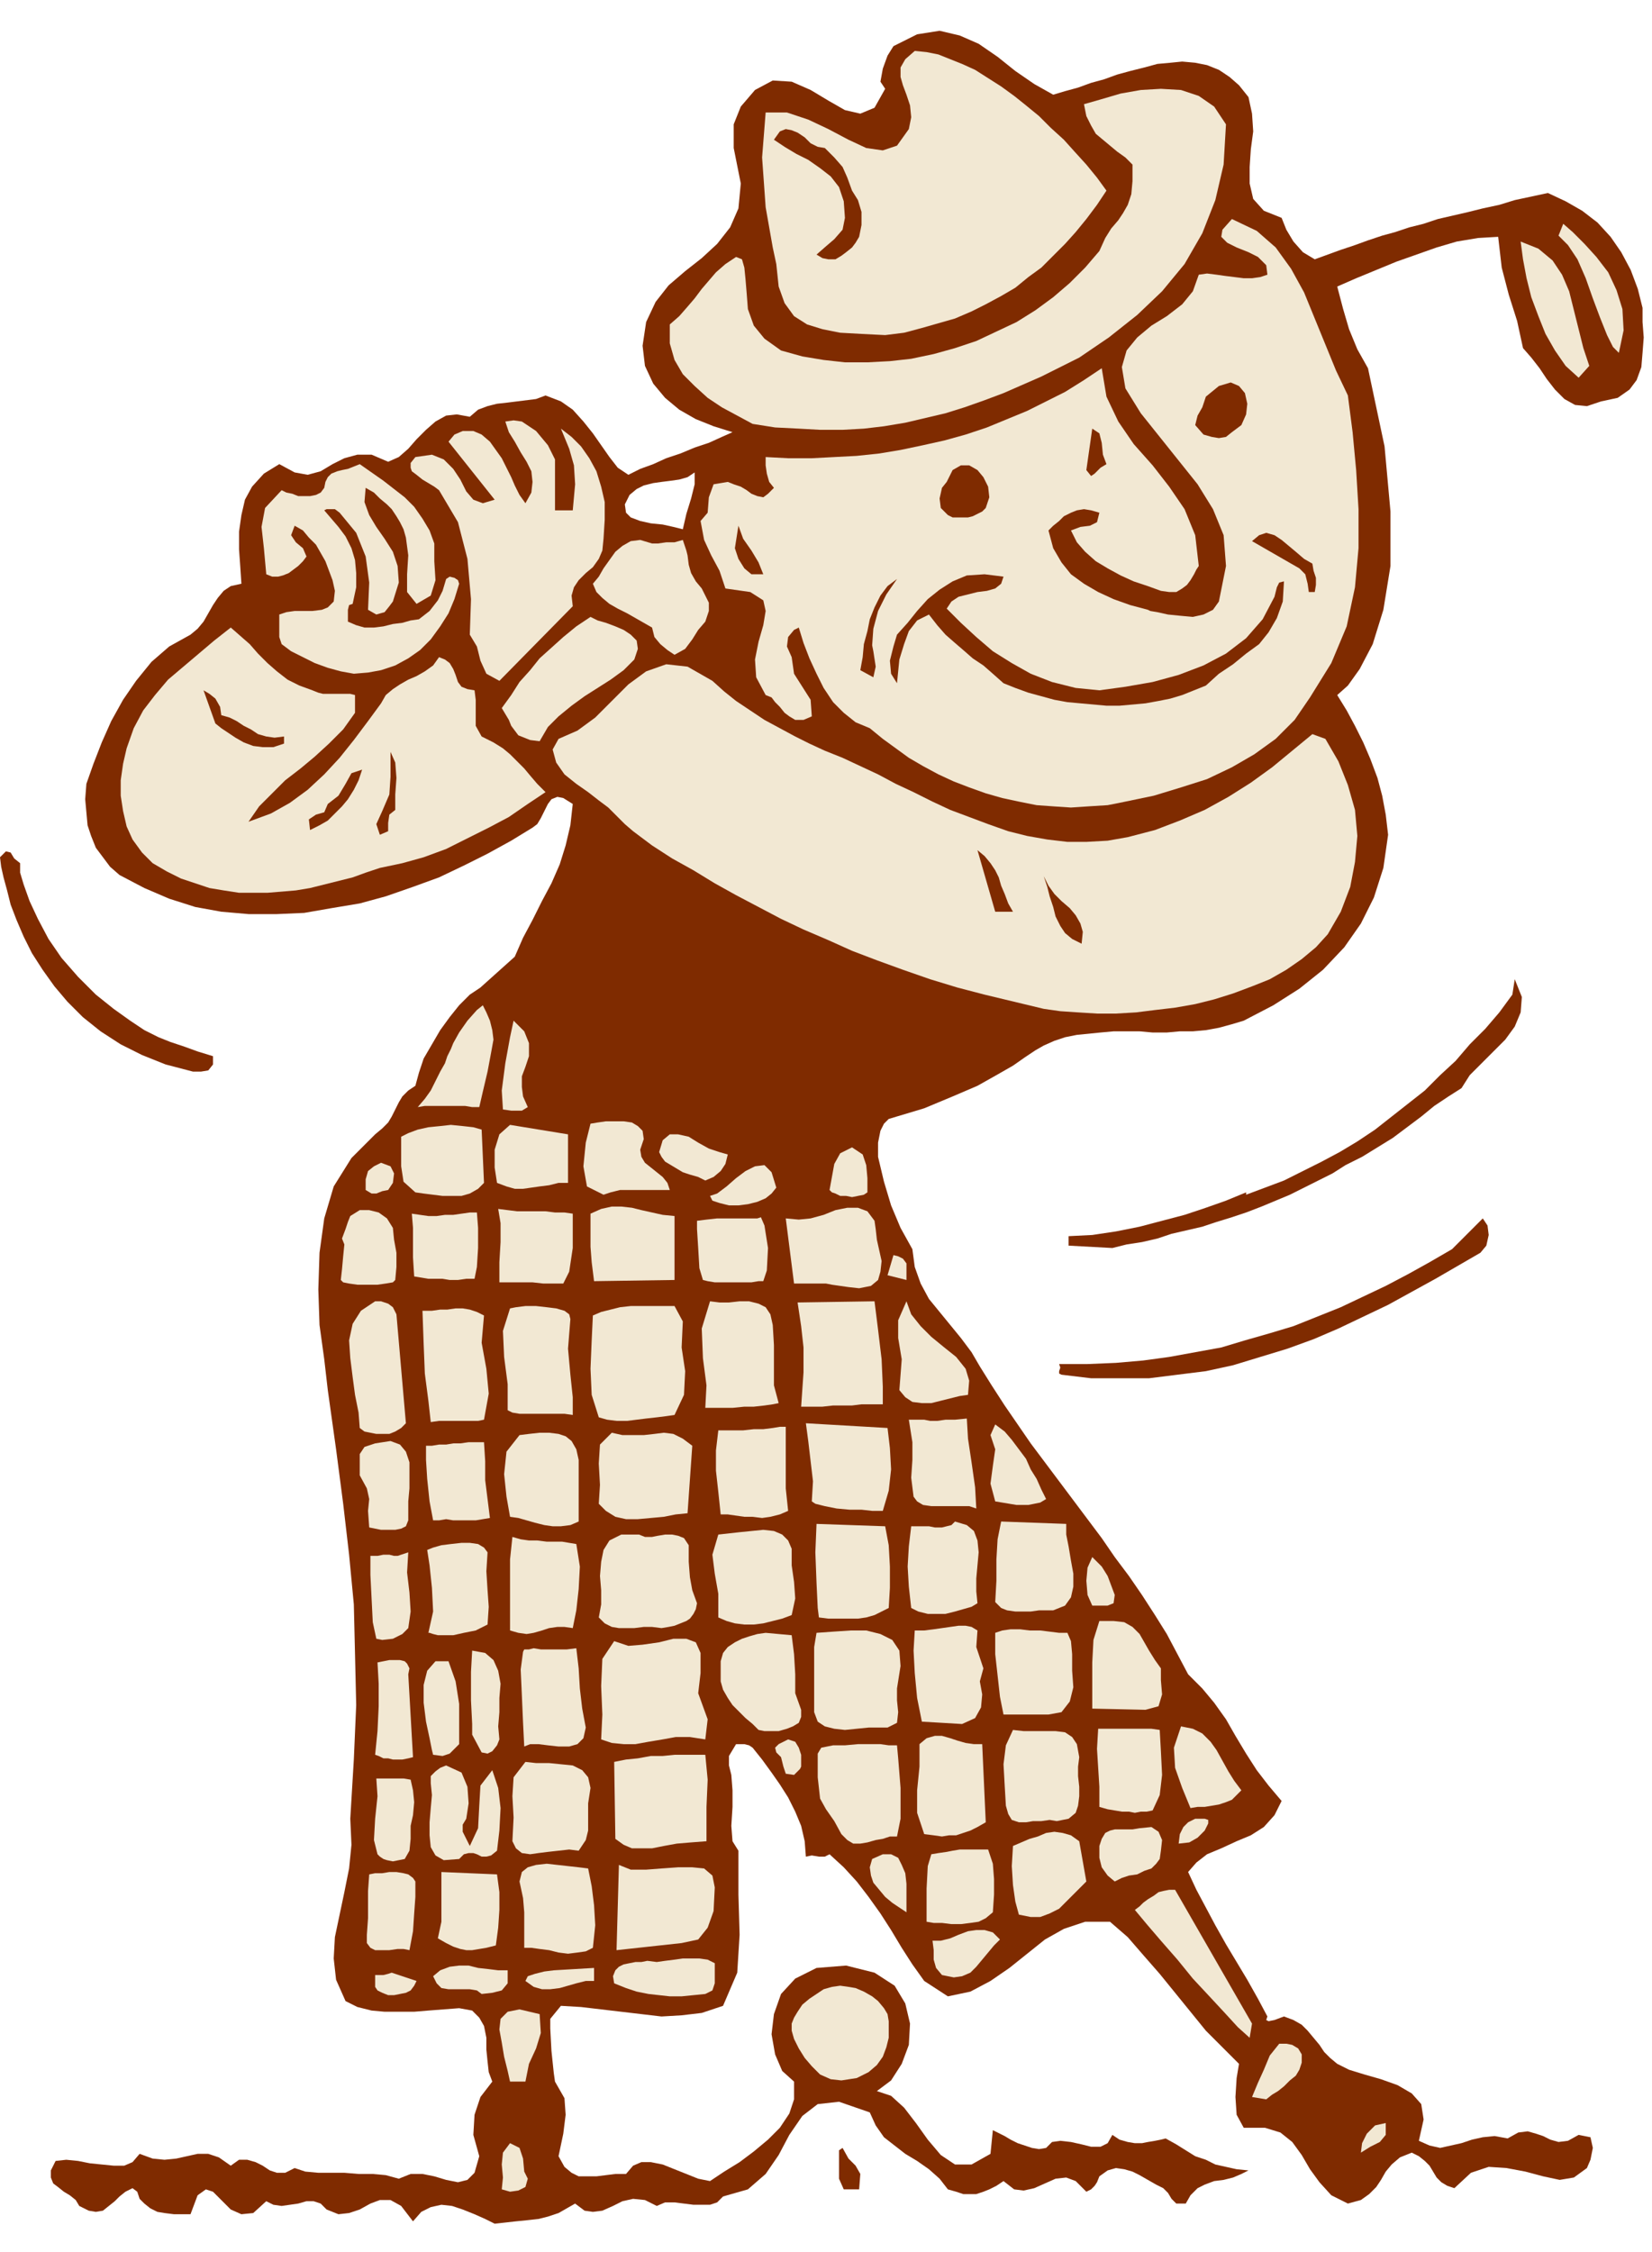
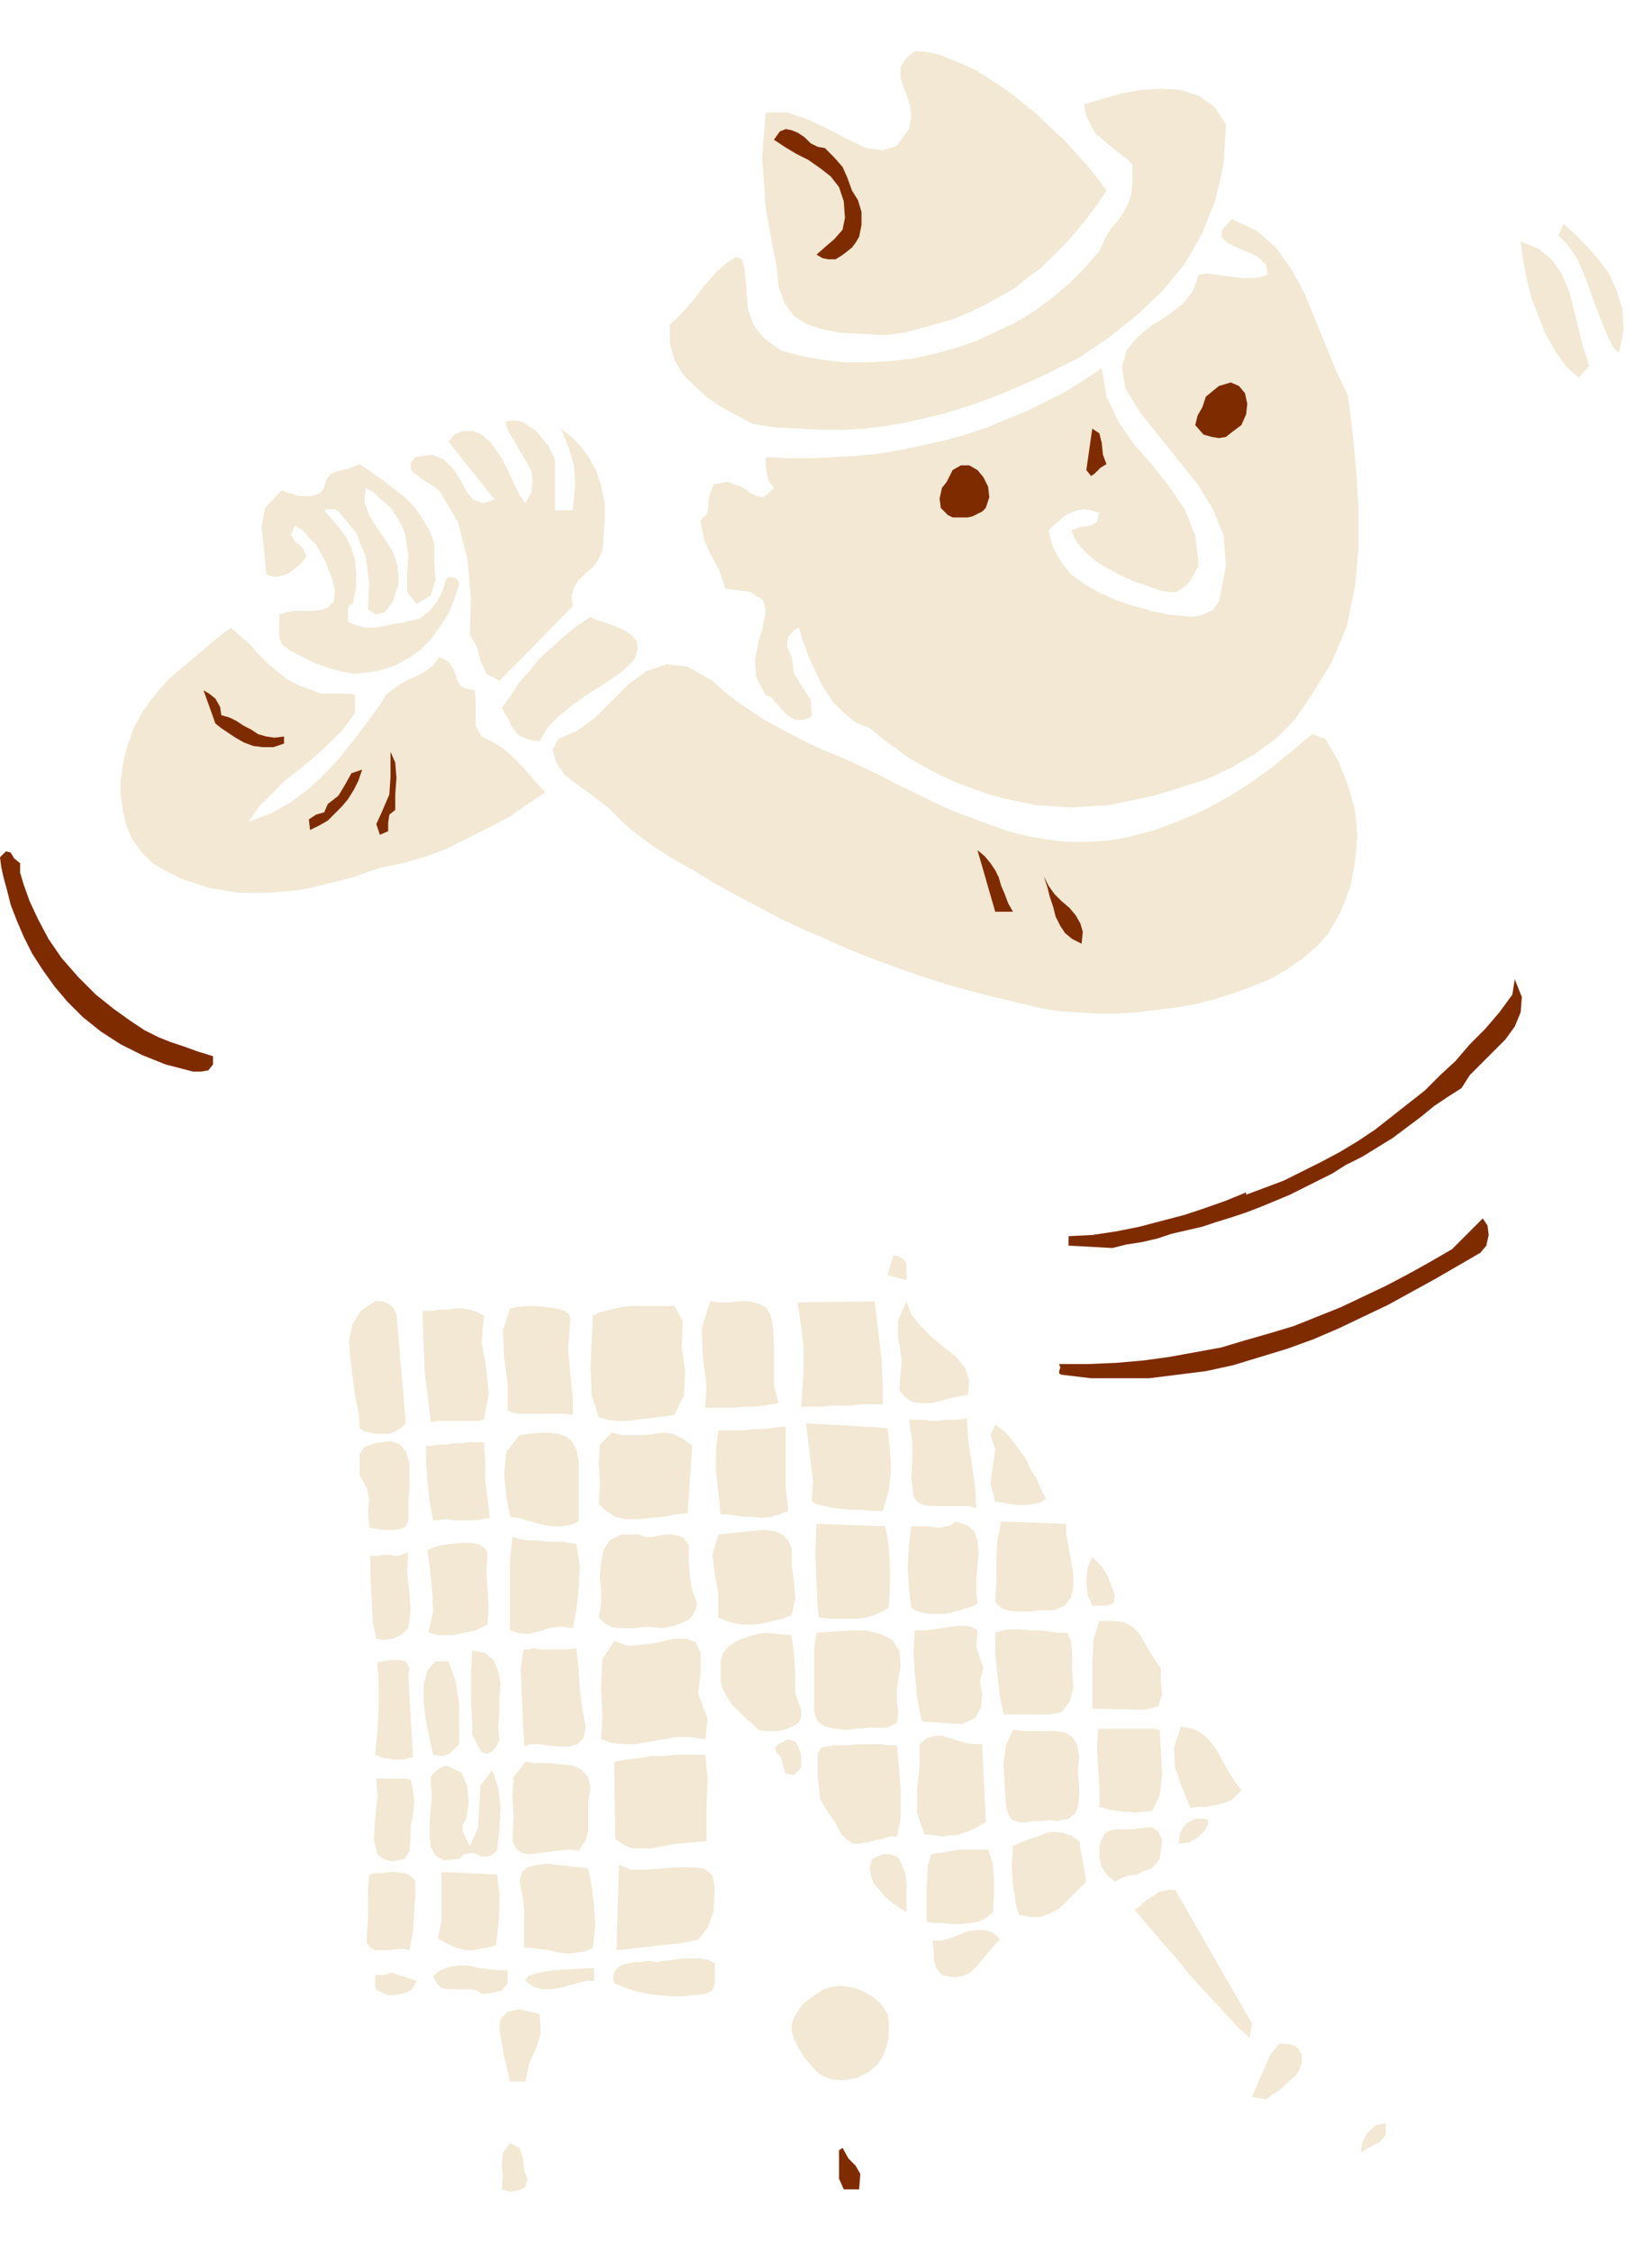
<svg xmlns="http://www.w3.org/2000/svg" width="1.396in" height="1.902in" fill-rule="evenodd" stroke-linecap="round" preserveAspectRatio="none" viewBox="0 0 1396 1902">
  <style>.pen1{stroke:none}.brush2{fill:#7f2b00}.brush3{fill:#f2e8d3}</style>
-   <path d="m406 834-9 6-9 9-8 10-8 11-7 12-7 12-4 12-3 11-6 4-5 5-3 5-3 6-3 6-3 5-5 5-6 5-20 20-15 24-8 27-4 29-1 31 1 30 4 29 3 26 7 50 6 46 5 43 4 42 1 42 1 43-2 46-3 50 1 22-2 20-4 20-4 19-4 19-1 18 2 18 8 18 10 5 12 3 11 1h25l12-1 13-1 13-1 11 2 6 6 4 7 2 10v10l1 10 1 9 3 8-10 13-5 15-1 17 5 18-4 14-6 6-8 2-10-2-10-3-10-2h-10l-10 4-11-3-11-1h-12l-12-1h-22l-11-1-9-3-8 4h-7l-6-2-6-4-6-3-7-2h-7l-7 5-10-7-9-3h-9l-9 2-9 2-10 1-10-1-11-4-6 7-7 3h-9l-10-1-10-1-10-2-10-1-9 1-4 8v6l2 5 4 3 5 4 5 3 5 4 3 5 8 4 6 1 6-1 5-4 5-4 4-4 5-4 6-3 4 3 2 6 4 4 5 4 6 3 6 1 8 1h14l6-16 7-5 6 2 7 7 8 8 9 4 10-1 11-10 6 3 7 1 7-1 7-1 7-2h6l6 2 5 5 10 4 9-1 9-3 9-5 8-3h9l9 5 10 13 7-8 8-4 9-2 9 1 9 3 10 4 9 4 8 4 9-1 9-1 10-1 9-1 8-2 9-3 7-4 7-4 8 6 7 1 8-1 9-4 8-4 9-2 10 1 10 5 7-3h8l8 1 8 1h14l6-2 5-5 21-6 15-13 11-16 9-17 11-16 13-10 18-2 26 9 5 11 7 10 9 7 9 7 10 6 10 7 9 8 7 9 7 2 6 2h11l6-2 5-2 6-3 6-4 9 7 8 1 9-2 9-4 9-4 9-1 8 3 9 9 4-2 3-3 2-3 2-5 7-5 7-2 7 1 7 2 6 3 7 4 7 4 6 3 4 4 3 5 4 4h8l4-7 6-6 6-3 8-3 8-1 8-2 7-3 6-3-10-1-9-2-9-2-8-4-9-3-8-5-8-5-9-5-4 1-5 1-6 1-5 1h-6l-6-1-7-2-6-4-4 7-6 3h-8l-8-2-9-2-9-1-7 1-5 5-6 1-6-1-6-2-6-2-6-3-5-3-6-3-4-2-2 20-16 9h-14l-12-8-11-13-10-14-10-13-11-10-12-4 12-9 9-14 6-16 1-18-4-17-9-15-17-11-24-6-25 2-18 9-12 13-6 17-2 17 3 17 6 14 10 9v15l-4 12-8 12-10 10-12 10-12 9-13 8-12 8-10-2-10-4-10-4-10-4-10-2h-8l-7 3-6 7h-9l-8 1-8 1h-15l-6-3-6-5-5-9 4-19 2-16-1-14-8-14-1-7-2-19-1-19v-8l9-11 17 1 17 2 17 2 17 2 17 2 17-1 17-2 18-6 12-28 2-32-1-34v-37l-5-8-1-13 1-16v-14l-1-13-2-8v-8l6-10h7l4 1 3 2 8 10 8 11 7 10 7 11 6 12 5 12 3 13 1 13 5-1 6 1h5l4-2 12 11 11 12 10 13 10 14 9 14 9 15 9 14 10 14 20 13 19-4 17-9 16-11 15-12 15-12 16-9 18-6h21l15 13 13 15 14 16 13 16 13 16 13 16 14 14 14 14-2 12-1 16 1 15 6 11h18l13 4 10 8 8 11 7 12 8 11 10 11 14 7 11-3 7-5 6-6 4-6 4-7 5-6 7-6 10-4 6 3 5 4 4 4 3 5 3 5 4 4 5 3 6 2 14-13 15-5 15 1 16 3 15 4 14 3 12-2 11-8 3-7 2-10-2-9-10-2-9 5-8 1-7-2-6-3-6-2-7-2-8 1-9 5-11-2-10 1-9 2-9 3-9 2-9 2-9-2-9-4 4-18-2-13-8-9-12-7-14-5-14-4-13-4-10-5-6-5-5-5-4-6-5-6-5-6-5-5-7-4-8-3-8 3-5 1-2-1 1-3-8-15-9-16-9-15-9-15-9-16-8-15-8-15-7-15 7-8 9-7 12-5 13-6 12-5 11-7 9-10 6-12-11-13-10-13-9-14-9-15-8-14-10-14-10-12-12-12-9-17-9-17-10-16-11-17-11-16-12-16-11-16-12-16-12-16-12-16-12-16-12-16-11-16-11-16-11-17-10-16-7-12-9-12-9-11-9-11-9-11-7-13-5-14-2-15-10-18-8-19-6-20-5-21v-12l2-10 3-6 4-4 30-9 24-10 21-9 16-9 14-8 10-7 9-6 7-4 9-4 9-3 10-2 10-1 10-1 11-1h22l11 1h12l11-1h11l11-1 11-2 11-3 10-3 25-13 22-14 20-16 18-19 14-20 11-22 8-25 4-28-2-17-3-16-4-15-6-16-6-14-7-14-7-13-8-13 9-8 10-14 11-21 9-29 6-37v-46l-5-55-14-66-9-16-7-17-5-17-5-19 16-7 17-7 17-7 17-6 17-6 17-5 18-3 17-1 3 26 6 23 7 22 5 23 7 8 7 9 6 9 7 9 8 8 9 5 10 1 12-4 14-3 10-7 6-8 4-11 1-12 1-13-1-13v-12l-4-16-6-16-8-15-9-13-11-12-13-10-14-8-15-7-14 3-14 3-13 4-14 3-12 3-13 3-13 3-12 4-12 3-12 4-11 3-12 4-11 4-12 4-11 4-11 4-10-6-8-9-6-10-4-10-15-6-9-10-3-13v-14l1-15 2-15-1-15-3-14-8-10-8-7-9-6-10-4-10-2-11-1-10 1-11 1-11 3-12 3-11 3-11 4-11 3-11 4-11 3-10 3-16-9-16-11-15-12-16-11-16-7-17-4-19 3-20 10-5 8-4 11-2 11 4 6-9 16-12 5-13-3-14-8-15-9-16-7-16-1-15 8-12 14-6 15v20l6 30-2 21-7 16-11 14-13 12-14 11-14 12-11 14-8 17-3 20 2 17 7 15 10 12 12 10 14 8 15 6 16 5-9 4-11 5-12 4-12 5-12 4-11 5-11 4-10 5 1 17 6-5 6-3 8-2 7-1 8-1 7-1 7-2 6-4v10l-3 12-4 13-3 13-8-2-9-2-10-1-9-2-8-3-4-4-1-7 4-8-1-17-9-6-7-9-7-10-7-10-8-10-9-10-10-7-13-5-8 3-8 1-8 1-8 1-9 1-8 2-8 3-7 6-11-2-9 1-9 5-8 7-8 8-7 8-8 7-9 4-14-6h-12l-11 3-10 5-10 6-11 3-11-2-13-7-13 8-10 11-6 11-3 13-2 14v15l1 14 1 15-9 2-6 4-5 6-4 6-4 7-4 7-5 6-6 5-18 10-15 13-13 16-11 16-10 18-8 18-7 18-6 17-1 13 1 11 1 11 3 9 4 10 6 8 6 8 8 7 21 11 21 9 22 7 22 4 23 2h24l23-1 23-4 24-4 22-6 23-8 22-8 21-10 20-10 20-11 18-11 4-3 3-5 3-6 3-6 3-4 5-2 5 1 8 5-2 18-4 17-5 16-7 16-8 15-8 16-8 15-7 16-29 26z" class="pen1 brush2" />
  <path d="m935 161-8 12-9 12-9 11-9 10-10 10-10 10-11 8-11 9-12 7-13 7-12 6-14 6-14 4-14 4-15 4-16 2-20-1-18-1-15-3-13-4-11-7-8-11-5-14-2-19-3-14-6-34-3-42 3-38h18l18 6 17 8 17 9 15 7 14 2 12-4 10-14 2-10-1-10-3-9-3-8-2-7v-8l4-7 8-7 10 1 10 2 10 4 10 4 11 5 11 7 11 7 11 8 10 8 11 9 10 10 11 10 9 10 10 11 9 11 8 11z" class="pen1 brush3" />
  <path d="m1036 105-2 34-7 30-11 28-15 26-19 23-21 20-24 19-25 17-16 8-16 8-16 7-16 7-16 6-17 6-16 5-17 4-17 4-18 3-17 2-18 1h-19l-18-1-20-1-19-3-13-7-13-7-12-8-11-10-10-10-7-12-4-14v-16l8-7 7-8 6-7 6-8 6-7 6-7 8-7 9-6 5 2 2 7 1 10 1 12 1 13 5 14 9 11 14 10 18 5 18 3 18 2h19l19-1 18-2 19-4 18-5 18-6 17-8 17-8 16-10 15-11 14-12 13-13 12-14 5-11 5-8 6-7 4-6 4-7 3-9 1-11v-14l-6-6-7-5-6-5-6-5-6-5-4-7-4-8-2-10 14-4 17-5 17-3 17-1 17 1 15 5 13 9 10 15z" class="pen1 brush3" />
  <path d="m720 161 5 8 3 10v11l-2 10-3 5-3 4-5 4-4 3-5 3h-6l-5-1-5-3 8-7 7-6 7-8 2-10-1-14-4-12-7-9-9-7-10-7-10-5-10-6-9-6 5-7 5-2 5 1 5 2 6 4 5 5 6 3 6 1 8 8 7 8 4 9 4 11z" class="pen1 brush2" />
  <path d="m1139 334 4 31 3 32 2 33v33l-3 33-7 33-13 31-18 29-13 19-16 16-18 13-19 11-21 10-22 7-23 7-24 5-15 3-16 1-15 1-15-1-14-1-15-3-14-3-14-4-14-5-13-5-13-6-13-7-12-7-11-8-11-8-11-9-12-5-10-8-9-9-8-12-6-12-6-13-5-13-4-13-4 2-5 6-1 8 4 9 2 14 7 11 7 11 1 14-7 3h-7l-5-3-4-3-4-5-4-4-3-4-5-2-8-15-1-15 3-15 4-14 2-12-2-9-11-7-21-3-5-15-7-13-6-13-3-16 6-7 1-13 4-11 12-2 5 2 6 2 5 3 4 3 5 2 5 1 4-3 5-5-4-5-2-7-1-7v-7l19 1h20l19-1 19-1 19-2 18-3 19-4 18-4 18-5 18-6 17-7 17-7 16-8 16-8 16-10 15-10 4 24 10 21 13 19 16 18 14 18 13 19 9 22 3 26-2 3-2 4-3 5-3 4-4 3-5 3h-6l-7-1-11-4-12-4-11-5-11-6-10-6-9-8-7-8-5-10 8-3 8-1 6-3 2-8-7-2-6-1-6 1-5 2-6 3-4 4-5 4-4 4 4 15 7 12 8 10 11 8 12 7 13 6 14 5 15 4 2 1 6 1 9 2 10 1 11 1 9-2 8-4 5-7 6-30-2-26-9-22-13-21-16-20-16-20-16-20-13-21-3-18 4-14 9-11 12-10 13-8 13-10 9-11 5-14 7-1 8 1 7 1 8 1 8 1h7l7-1 6-2-1-8-7-7-8-4-10-4-8-4-5-5 1-6 8-9 21 10 16 14 13 18 11 20 9 22 9 22 9 22 10 21zm229-36-5-5-5-10-6-15-6-16-6-17-7-16-8-12-8-8 4-10 8 7 10 10 10 11 10 13 7 15 5 16 1 18-4 19zm-25 11-9 10-11-10-9-13-8-14-6-15-6-16-4-16-3-16-2-15 15 6 12 10 8 12 6 14 4 16 4 16 4 16 5 15z" class="pen1 brush3" />
  <path d="m1041 365-5 4-6 1-6-1-7-2-7-8 2-8 4-7 3-9 11-9 10-3 7 3 5 6 2 9-1 9-4 9-8 6z" class="pen1 brush2" />
  <path d="M469 388v43h15l2-22-1-16-4-14-7-17 9 7 8 8 7 10 6 11 4 13 3 13v15l-1 16-1 10-3 7-5 7-6 5-6 6-4 6-2 7 1 9-62 63-11-6-5-11-3-12-6-10 1-30-3-34-8-31-16-27-4-3-5-3-5-3-5-4-4-3-1-3v-4l4-5 14-2 10 4 8 8 6 9 5 10 6 7 8 3 10-3-39-49 5-6 7-3h9l7 3 7 6 5 7 5 7 4 8 4 8 3 7 4 8 5 7 5-9 1-9-1-9-4-8-5-8-5-9-5-8-3-9 7-1 7 1 6 4 6 4 5 6 5 6 3 6 3 6z" class="pen1 brush3" />
  <path d="m935 392-5 3-5 5-3 2-4-5 5-35 6 4 2 8 1 10 3 8z" class="pen1 brush2" />
  <path d="M367 459v15l1 16-4 13-12 7-8-10v-15l1-16-2-15-2-7-3-6-3-5-4-6-4-4-6-5-5-5-7-4-1 12 4 11 6 10 7 10 7 11 4 12 1 14-5 16-3 4-4 5-7 2-7-4 1-23-3-22-8-20-14-17-4-3h-7l-2 1 6 7 6 7 6 8 5 10 3 10 1 11v12l-3 14-3 1-1 4v10l7 3 7 2h8l8-1 8-2 8-1 7-2 7-1 9-7 7-9 4-8 3-10 3-2 4 1 3 2 1 3-4 13-5 12-7 11-8 11-9 9-10 7-11 6-12 4-11 2-12 1-11-2-11-3-11-4-10-5-10-5-8-6-2-6v-19l6-2 7-1h15l8-1 5-2 5-5 1-9-2-9-3-8-3-8-4-7-4-7-6-6-5-6-7-4-3 8 4 6 6 5 3 7-3 4-4 4-4 3-4 3-5 2-4 1h-5l-5-2-2-22-2-18 3-16 14-15 4 2 5 1 5 2h10l5-1 4-2 3-4 1-5 2-4 3-3 5-2 4-1 5-1 5-2 5-2 10 7 10 7 9 7 9 7 8 8 7 10 6 10 4 11z" class="pen1 brush3" />
  <path d="m833 429-3 3-4 2-4 2-4 1h-13l-4-2-6-6-1-8 2-9 4-5 5-10 7-4h7l7 4 5 6 4 8 1 9-3 9z" class="pen1 brush2" />
-   <path d="m581 469-1-4-1-3-1-3-1-3-7 2h-7l-7 1h-5l-10-3-8 1-7 4-6 5-5 7-5 7-4 7-5 6 3 7 5 5 6 5 7 4 8 4 7 4 7 4 7 4 2 8 5 6 6 5 6 4 9-5 6-8 5-8 6-7 3-9v-7l-3-6-3-6-5-6-4-7-2-7-1-8z" class="pen1 brush3" />
-   <path d="M645 485h-10l-6-5-5-8-3-9 3-19 4 11 7 10 6 10 4 10zm464-9 1 6 2 6v6l-1 6h-5l-1-7-2-8-5-5-40-23 6-5 6-2 7 2 6 4 6 5 6 5 7 6 7 4zm-261 11-2 6-5 4-7 2-8 1-8 2-8 2-6 4-4 6 12 12 13 12 14 12 16 10 16 9 18 7 20 5 20 2 22-3 23-4 22-6 21-8 19-10 17-13 14-16 10-19 1-4 1-4 2-4 4-1-1 17-5 14-7 12-8 10-11 8-11 9-12 8-11 10-10 4-10 4-10 3-10 2-11 2-11 1-11 1h-11l-11-1-11-1-11-1-11-2-11-3-11-3-11-4-10-4-9-8-8-7-9-6-8-7-7-6-8-7-7-8-7-9-10 5-7 9-4 11-4 13-2 20-5-8-1-11 3-12 3-10 9-10 8-10 9-10 10-8 11-7 12-5 15-1 16 2zm-90 2-9 13-7 14-4 15-1 14 1 5 2 13-2 9-11-6 2-11 1-11 3-11 2-10 4-10 5-10 6-8 8-6z" class="pen1 brush2" />
  <path d="m536 557-9 9-11 8-11 7-11 7-11 8-11 9-9 9-7 12-8-1-5-2-5-2-3-4-3-4-2-5-3-5-3-5 8-11 7-11 9-10 8-10 10-9 10-9 11-9 12-8 6 3 7 2 8 3 7 3 6 4 5 5 1 7-3 9zm-272 26 5 2 4 1h23l4 1v15l-10 14-12 12-12 11-12 10-13 10-11 11-11 11-9 13 19-7 16-9 15-11 14-13 13-14 12-15 12-16 11-15 4-7 6-5 6-4 7-4 7-3 7-4 7-5 5-7 5 2 4 3 3 5 2 5 2 6 3 4 5 2 6 1 1 8v22l5 9 10 5 8 5 6 5 6 6 6 6 5 6 6 7 7 7-15 10-16 11-17 9-18 9-18 9-19 7-18 5-19 4-12 4-11 4-12 3-12 3-12 3-12 2-12 1-12 1h-24l-13-2-12-2-12-4-12-4-12-6-12-7-9-9-8-11-5-11-3-13-2-13v-13l2-14 3-13 6-17 8-15 10-13 11-13 13-11 13-11 13-11 14-11 8 7 8 7 7 8 8 8 8 7 9 7 10 5 11 4zm433 51 15 6 15 7 15 7 15 8 15 7 16 8 15 7 16 6 16 6 17 6 16 4 17 3 17 2h16l18-1 17-3 23-6 21-8 21-9 20-11 19-12 18-13 17-14 17-14 11 4 11 19 8 20 6 21 2 22-2 22-4 21-8 21-11 19-10 11-12 10-13 9-14 8-15 6-16 6-16 5-16 4-17 3-17 2-16 2-17 1h-16l-16-1-15-1-14-2-25-6-25-6-23-6-23-7-23-8-22-8-21-8-20-9-21-9-19-9-19-10-19-10-18-10-18-11-18-10-17-11-8-6-8-6-7-6-7-7-7-7-8-6-9-7-10-7-10-8-7-10-3-11 5-9 16-7 15-11 14-14 14-14 15-11 17-6 18 2 21 12 10 9 10 8 12 8 12 8 13 7 13 7 12 6 13 6z" class="pen1 brush3" />
  <path d="m187 604 7 2 6 3 6 4 6 3 6 4 7 2 7 1 8-1v6l-9 3h-9l-8-1-8-3-7-4-6-4-6-4-5-4-10-28 5 3 5 4 4 7 1 7zm147 80-5 4-1 7v7l-7 3-3-9 5-11 6-14 1-15v-21l4 9 1 13-1 14v13zm-28-34-3 9-4 8-5 8-5 6-6 6-6 6-7 4-8 4-1-9 6-4 7-2 3-7 9-7 6-10 5-9 9-3zM81 840l15 12 14 10 12 8 12 6 10 4 12 4 11 4 13 4v7l-4 5-6 1h-7l-23-6-20-8-18-9-17-11-15-12-13-13-11-13-10-14-9-14-7-14-6-14-5-13-3-12-3-11-2-9-1-8 5-5 4 1 3 5 5 4v8l3 10 5 14 7 15 9 17 11 16 14 16 15 15zm775-70h-15l-15-52 6 5 5 6 4 6 3 6 2 7 3 7 3 8 4 7zm58 27-8-4-6-5-4-6-4-8-2-8-3-9-2-8-3-9 4 8 5 7 6 6 7 6 5 6 4 7 2 7-1 10zm321 122-11 7-12 8-11 9-12 9-12 9-13 8-13 8-14 7-11 7-12 6-12 6-12 6-12 5-12 5-13 5-12 4-13 4-12 4-13 3-13 3-12 4-13 3-13 2-12 3-37-2v-8l20-1 20-3 20-4 19-5 19-5 18-6 17-6 17-7v2l16-6 16-6 16-8 16-8 15-8 15-9 15-10 14-11 14-11 14-11 13-13 13-12 12-14 13-13 12-14 11-15 2-13 6 15-1 13-5 12-8 11-10 10-10 10-10 10-7 11z" class="pen1 brush2" />
-   <path d="m544 962-3 9 1 6 3 5 5 4 5 4 5 4 4 5 2 6h-42l-8 2-6 2-14-7-3-17 2-20 4-16 6-1 7-1h15l7 1 5 3 4 4 1 7zm-135 37-5 5-7 4-7 2h-16l-8-1-8-1-7-1-10-9-2-13v-25l6-3 8-3 9-2 10-1 9-1 10 1 9 1 7 2 2 45zm71 0h-8l-8 2-8 1-7 1-7 1h-7l-7-2-8-3-2-13v-15l4-13 9-8 49 8v41zm135-24-2 8-4 6-6 5-7 3-6-3-7-2-6-2-5-3-5-3-5-3-3-4-2-4 3-10 6-5h7l9 2 8 5 9 5 9 3 7 2zm118 32-3 2-5 1-5 1-5-1h-5l-4-2-3-1-2-2 2-11 2-11 5-9 10-5 9 6 3 9 1 11v12zm-405-2-5 1-5 2h-4l-5-3v-9l2-7 5-4 6-3 8 3 3 6-1 8-4 6zm328-2-4 5-5 4-7 3-8 2-8 1h-8l-8-2-6-2-2-4 6-2 8-6 8-7 8-6 8-4 8-1 6 6 4 13zm-86 78-68 1-2-16-1-13v-28l9-4 9-2h8l9 1 8 2 9 2 9 2 10 1v54zm-167-57 1 13v17l-1 16-2 10h-7l-7 1h-7l-6-1h-12l-6-1-6-1-1-16v-25l-1-12 7 1 7 1h7l7-1h7l7-1 7-1h6zm73 60h-17l-9-1h-28v-17l1-17v-16l-2-12 8 1 8 1h24l8 1h8l7 1v29l-3 20-5 10zm263-53 1 7 1 9 2 9 2 9-1 9-2 7-6 5-10 2-9-1-7-1-7-1-5-1h-27l-7-55 11 1 10-1 11-3 10-4 10-2h9l8 3 6 8zm-407 6 1 10 2 11v12l-1 11-2 2-6 1-7 1h-17l-7-1-5-1-2-2 1-9 1-11 1-10-2-5 3-8 2-6 2-5 8-5h8l8 2 7 5 5 8zm311-9 3 7 3 19-1 19-3 9h-4l-6 1h-31l-6-1-4-1-3-10-1-17-1-16v-7l8-1 9-1h34l3-1z" class="pen1 brush3" />
  <path d="m1251 1058-19 11-19 11-20 11-20 11-21 10-21 10-21 9-22 8-23 7-23 7-23 5-24 3-24 3h-49l-25-3-2-1v-2l1-3-1-3h24l24-1 23-2 22-3 22-4 22-4 20-6 21-6 20-6 20-8 20-8 19-9 19-9 19-10 18-10 19-11 26-26 4 6 1 8-2 9-5 6z" class="pen1 brush2" />
  <path d="M766 1073v8l-16-4 5-17 4 1 4 2 3 4v6zm-357 38-2 23 4 22 2 21-4 22-5 1h-33l-7 1-2-18-3-23-1-25-1-28h8l7-1h6l7-1h6l6 1 6 2 6 3zm255 94v52l2 19-7 3-8 2-7 1-8-1h-7l-7-1-7-1h-6l-2-19-2-18v-17l2-17h21l9-1h8l8-1 6-1h5zm-68-16 1-19-3-23-1-25 7-23 8 1h8l9-1h8l8 2 6 3 4 6 2 9 1 17v34l4 15-5 1-7 1-9 1h-8l-10 1h-23zm143-90 3 24 3 25 1 23v15h-18l-8 1h-16l-9 1h-18l2-29v-21l-2-18-3-20 65-1zm-404 11 8 92-4 4-5 3-5 2h-11l-5-1-5-1-4-3-1-13-3-15-2-15-2-16-1-15 3-14 7-11 12-8h5l6 2 4 3 3 6zm147 4-2 25 2 22 2 19v15l-7-1h-38l-6-1-4-2v-22l-3-23-1-22 6-19 5-1 8-1h9l9 1 8 1 7 2 4 3 1 4zm95 2-1 22 3 20-1 20-8 17-7 1-8 1-9 1-8 1-8 1h-9l-8-1-7-2-6-19-1-22 1-24 1-21 7-3 8-2 8-2 9-1h37l7 13zm241 62-7 1-8 2-8 2-8 2h-8l-8-1-6-4-5-6 2-26-3-18v-15l7-16 4 11 8 10 9 9 11 9 10 8 8 10 3 10-1 12zm-1 20 1 17 3 20 3 21 1 18-6-2h-32l-7-1-5-3-3-4-2-16 1-15v-15l-3-19h13l5 1h6l7-1h8l10-1zm-67 8 2 17 1 18-2 18-5 17h-9l-9-1h-10l-11-1-10-2-8-2-3-2 1-17-2-17-2-17-2-15 69 4zm134 60-5 3-5 1-5 1h-10l-6-1-6-1-6-1-4-15 2-15 2-14-4-12 4-9 8 6 6 7 6 8 6 8 4 9 5 8 4 9 4 8zm-395-33v52l-7 3-8 1h-7l-7-1-8-2-7-2-7-2-7-1-3-17-2-19 2-19 11-14 8-1 9-1h8l8 1 6 2 5 4 4 7 2 9zm96-12-4 57-10 1-10 2-11 1-11 1h-10l-9-2-8-5-6-6 1-16-1-18 1-16 10-10 9 2h18l9-1 8-1 8 1 8 4 8 6zm-176-3 1 16v16l2 16 2 16-6 1-6 1h-19l-6-1-6 1h-5l-3-16-2-19-1-16v-12h5l6-1h6l6-1h6l7-1h13zm-64 60v6l-2 5-4 2-5 1h-12l-5-1-5-1-1-14 1-10-2-9-6-11v-18l4-6 9-3 13-2 8 3 5 6 3 9v22l-1 11v10zm481 76-5 3-7 2-7 2-8 2h-15l-8-2-6-3-2-18-1-17 1-17 2-17h15l5 1h6l4-1 4-1 3-3 10 3 6 5 3 8 1 10-1 11-1 11v11l1 10zm75-67v9l2 10 2 12 2 11v11l-2 9-5 7-10 4h-12l-7 1h-13l-7-1-5-2-5-5 1-18v-18l1-17 3-15 55 2zm-153 2 3 16 1 18v18l-1 17-6 3-6 3-7 2-7 1h-25l-8-1-1-8-1-21-1-26 1-24 58 2zm-79 19v14l2 14 1 14-3 14-8 3-8 2-8 2-8 1h-8l-8-1-7-2-7-3v-20l-3-17-2-16 5-17 9-1 9-1 10-1 10-1 9 1 7 3 5 5 3 7zm-80 46-1 5-2 4-3 4-3 2-5 2-5 2-5 1-6 1-8-1h-7l-8 1h-13l-6-1-6-3-5-5 2-11v-12l-1-12 1-12 2-10 5-8 10-5h15l5 2h6l5-1 6-1h6l5 1 5 2 4 6v14l1 13 2 11 4 11zm-102-50 3 19-1 19-2 18-3 15-7-1h-6l-7 1-6 2-7 2-6 1-7-1-7-2v-60l2-19 7 2 7 1h7l8 1h13l6 1 6 1zm-75 7-1 16 1 16 1 14-1 15-10 5-10 2-9 2h-13l-4-1-3-1h-1l4-18-1-20-2-19-2-13 5-2 7-2 8-1 9-1h7l7 1 5 3 3 4zm-67 0-1 17 2 17 1 16-2 14-5 5-8 4-9 1-5-1-3-14-1-20-1-20v-16h6l5-1h5l4 1h3l3-1 3-1 3-1zm597 36-1 7-5 2h-13l-4-9-1-12 1-11 4-9 8 8 5 8 3 8 3 8zm-40 32 3 7 1 11v14l1 14-3 12-7 9-11 2h-38l-3-15-2-18-2-18v-18l6-2 7-1h8l8 1h9l8 1 8 1h7zm-74 41 2 11-1 11-5 9-11 5-34-2-4-20-2-21-1-19 1-17h8l8-1 7-1 7-1 7-1h6l5 1 5 3-1 14 3 9 3 9-3 11zm153-11v10l1 12-3 10-11 3-45-1v-39l1-19 5-16h12l9 1 7 4 6 6 4 7 4 7 5 8 5 7zm-223 17v10l1 10-1 9-8 4h-16l-10 1-10 1-9-1-8-2-6-4-3-8v-55l2-12 14-1 15-1h13l12 3 10 5 6 9 1 13-3 19zm-89-45 2 16 1 17v16l5 14v6l-2 5-5 3-5 2-7 2h-12l-5-1-5-5-6-5-5-5-6-6-4-6-4-7-2-7v-17l2-7 4-5 6-4 6-3 6-2 7-2 7-1 22 2zm-77 32-2 17 4 11 4 11-2 17-13-2h-12l-11 2-12 2-11 2h-10l-10-1-9-3 1-21-1-24 1-23 10-15 12 4 12-1 14-2 12-3h11l8 3 4 9v17zm-105-21 2 17 1 17 2 17 3 16-2 9-5 5-7 2h-9l-9-1-8-1h-7l-5 2-1-20-1-23-1-22 2-15 1-2h4l4-1 6 1h22l8-1zm-65 77-2 5-4 5-4 2-5-1-8-15v-9l-1-20v-24l1-18 11 2 7 6 4 9 2 11-1 12v12l-1 12 1 11zm-43-66 6 17 3 19v34l-4 4-4 4-6 2-8-1-1-4-2-10-3-14-2-16v-15l3-12 7-8h11zm-34 11 4 70-4 1-5 1h-8l-4-1h-4l-4-2-3-1 2-20 1-21v-19l-1-18 5-1 5-1h9l4 1 2 2 2 4-1 5zm704 98-4 4-4 4-5 2-6 2-6 1-6 1h-6l-6 1-7-17-6-17-1-17 6-18 10 2 8 4 7 7 5 7 5 9 5 9 5 8 6 8zm-137-28-1 8v8l1 9v8l-1 8-2 6-6 5-10 2-6-1-7 1h-7l-6 1h-6l-6-2-3-5-2-7-1-17-1-18 2-16 6-13 9 1h27l8 1 6 4 4 6 2 11zm68-23 1 18 1 20-2 17-6 13-5 1h-5l-5 1-5-1h-6l-6-1-6-1-7-2v-17l-1-16-1-16 1-17h45l7 1zm-147 78-7 4-6 3-6 2-6 2h-6l-6 1-7-1-8-1-6-18v-19l2-20v-19l6-5 7-2h6l7 2 6 2 7 2 7 1h7l3 66zm-156-50v3l-1 2-2 2-3 3-7-1-2-6-2-8-4-4-1-4 3-3 4-2 4-2 6 2 3 5 2 6v7zm81-15 1 11 2 25v26l-3 15h-6l-6 2-6 1-7 2-6 1h-6l-5-3-5-5-6-11-7-10-5-9-1-9-1-9v-20l3-5 10-2h10l11-1h19l7 1h7zm-161 81-13 1-12 1-11 2-10 2h-17l-7-3-7-5-1-65 10-2 10-1 11-2h10l10-1h26l2 21-1 23v29zm-100-32v23l-2 8-6 9-8-1-9 1-9 1-8 1-7 1-7-1-5-4-3-6 1-20-1-18 1-16 10-13 9 1h11l10 1 10 1 8 4 5 6 2 9-2 13zm-103 13-3 5v6l3 6 3 6 7-15 1-19 1-17 10-13 5 15 2 17-1 19-2 17-5 4-4 1h-4l-4-2-3-1h-4l-4 1-4 4-13 1-7-4-4-7-1-10v-11l1-12 1-11-1-10v-6l4-4 4-3 5-2 13 6 5 12 1 14-2 13zm-47-33 2 9 1 10-1 11-2 9v11l-1 10-4 7-10 2-5-1-3-1-3-2-2-2-3-12 1-18 2-19-1-15h23l6 1zm674 37-3 6-6 6-7 4-9 1 1-8 3-6 4-4 6-3h8l3 1v3zm-40 23-1 7-3 4-4 4-6 2-6 3-7 1-6 2-6 3-6-5-5-7-2-8v-10l2-6 3-5 4-2 4-1h15l6-1 10-1 6 4 3 7-1 9zm-63 26-5 5-6 6-6 6-6 6-8 4-8 3h-8l-10-2-3-11-2-14-1-16 1-17 7-3 7-3 7-2 7-3 7-1 7 1 7 2 7 5 6 34zm-83-27 4 12 1 13v13l-1 15-6 5-6 3-7 1-8 1h-8l-8-1h-7l-6-1v-28l1-19 3-10 6-1 7-1 5-1 6-1h24zm-69 46v7l-6-4-6-4-6-5-5-6-5-6-2-6-1-7 2-7 9-4h7l6 3 3 6 3 7 1 9v17zm-162-14-1 20-5 14-8 10-14 3-55 6 2-72 10 4h13l13-1 14-1h12l10 1 7 6 2 10zm-161 51v-30l-1-12-3-14 2-8 5-4 7-2 9-1 9 1 9 1 9 1 8 1 3 15 2 16 1 17-2 19-6 3-7 1-8 1-8-1-8-2-8-1-7-1h-6zm25 19 34-2v11h-7l-8 2-7 2-7 2-8 1h-7l-7-2-7-5 2-4 6-2 8-2 8-1zm-122-17-5-1h-5l-7 1h-12l-4-2-3-4v-7l1-14v-23l1-14 5-1h6l6-1h6l6 1 4 1 4 3 2 3v13l-1 14-1 15-3 16zm-15 19 21 7-2 4-3 4-4 2-5 1-5 1h-5l-5-2-4-2-2-3v-10h7l4-1 3-1zm89-83 2 15v15l-1 15-2 15-8 2-6 1-6 1h-5l-5-1-6-2-6-3-7-4 3-14v-42l47 2zm638 126-2 12-10-9-11-12-13-14-14-15-13-16-14-16-12-14-10-12 4-3 3-3 4-3 5-3 4-3 4-1 5-1h5l65 113zm-213-71-5 5-5 6-5 6-5 6-5 5-7 3-7 1-10-2-5-6-2-7v-8l-1-8h7l8-2 7-3 8-3 7-1h7l7 2 6 6zm-241 20v17l-2 6-6 3-10 1-10 1h-10l-9-1-9-1-10-2-9-3-10-4-1-6 2-5 3-3 4-2 5-1 5-1h5l5-1 8 1 7-1 8-1 7-1h14l7 1 6 3zm-175 6v11l-5 6-8 2-9 1-4-3-6-1h-18l-6-1-4-4-3-6 6-5 8-3 8-1h8l8 2 9 1 8 1h8zm322 43v14l-2 8-3 8-5 7-7 6-10 5-13 2-9-1-9-4-7-7-6-7-5-8-4-8-2-7v-6l2-5 3-5 4-6 6-5 6-4 6-4 7-2 7-1 7 1 6 1 7 3 7 4 5 4 5 6 3 5 1 6zm-295-6 1 16-4 13-6 13-3 15h-13l-2-9-3-12-2-12-2-11 1-9 6-6 10-2 17 4zm644 34v7l-2 6-3 5-5 4-5 5-5 4-5 3-5 4-12-2 5-12 5-11 5-12 8-10h6l5 1 5 3 3 5zm71 58v10l-5 6-8 4-8 5 1-8 4-8 7-7 9-2zm-725 47-2 7-6 3-7 1-7-2 1-10-1-11 1-10 6-8 8 4 3 9 1 11 3 6z" class="pen1 brush3" />
  <path d="M726 1849h-13l-4-9v-24l3-2 5 9 6 6 4 7-1 13z" class="pen1 brush2" />
-   <path d="m408 849-5 4-8 9-7 10-5 9-2 5-3 6-2 6-4 7-4 8-4 8-5 7-6 7 6-1h34l6 1h6l3-13 4-17 3-16 2-11-1-8-2-8-3-7-3-6zm26 13-3 14-4 22-3 23 1 16 7 1h9l5-3-4-9-1-8v-9l3-8 3-9v-11l-4-10-9-9z" class="pen1 brush3" />
</svg>